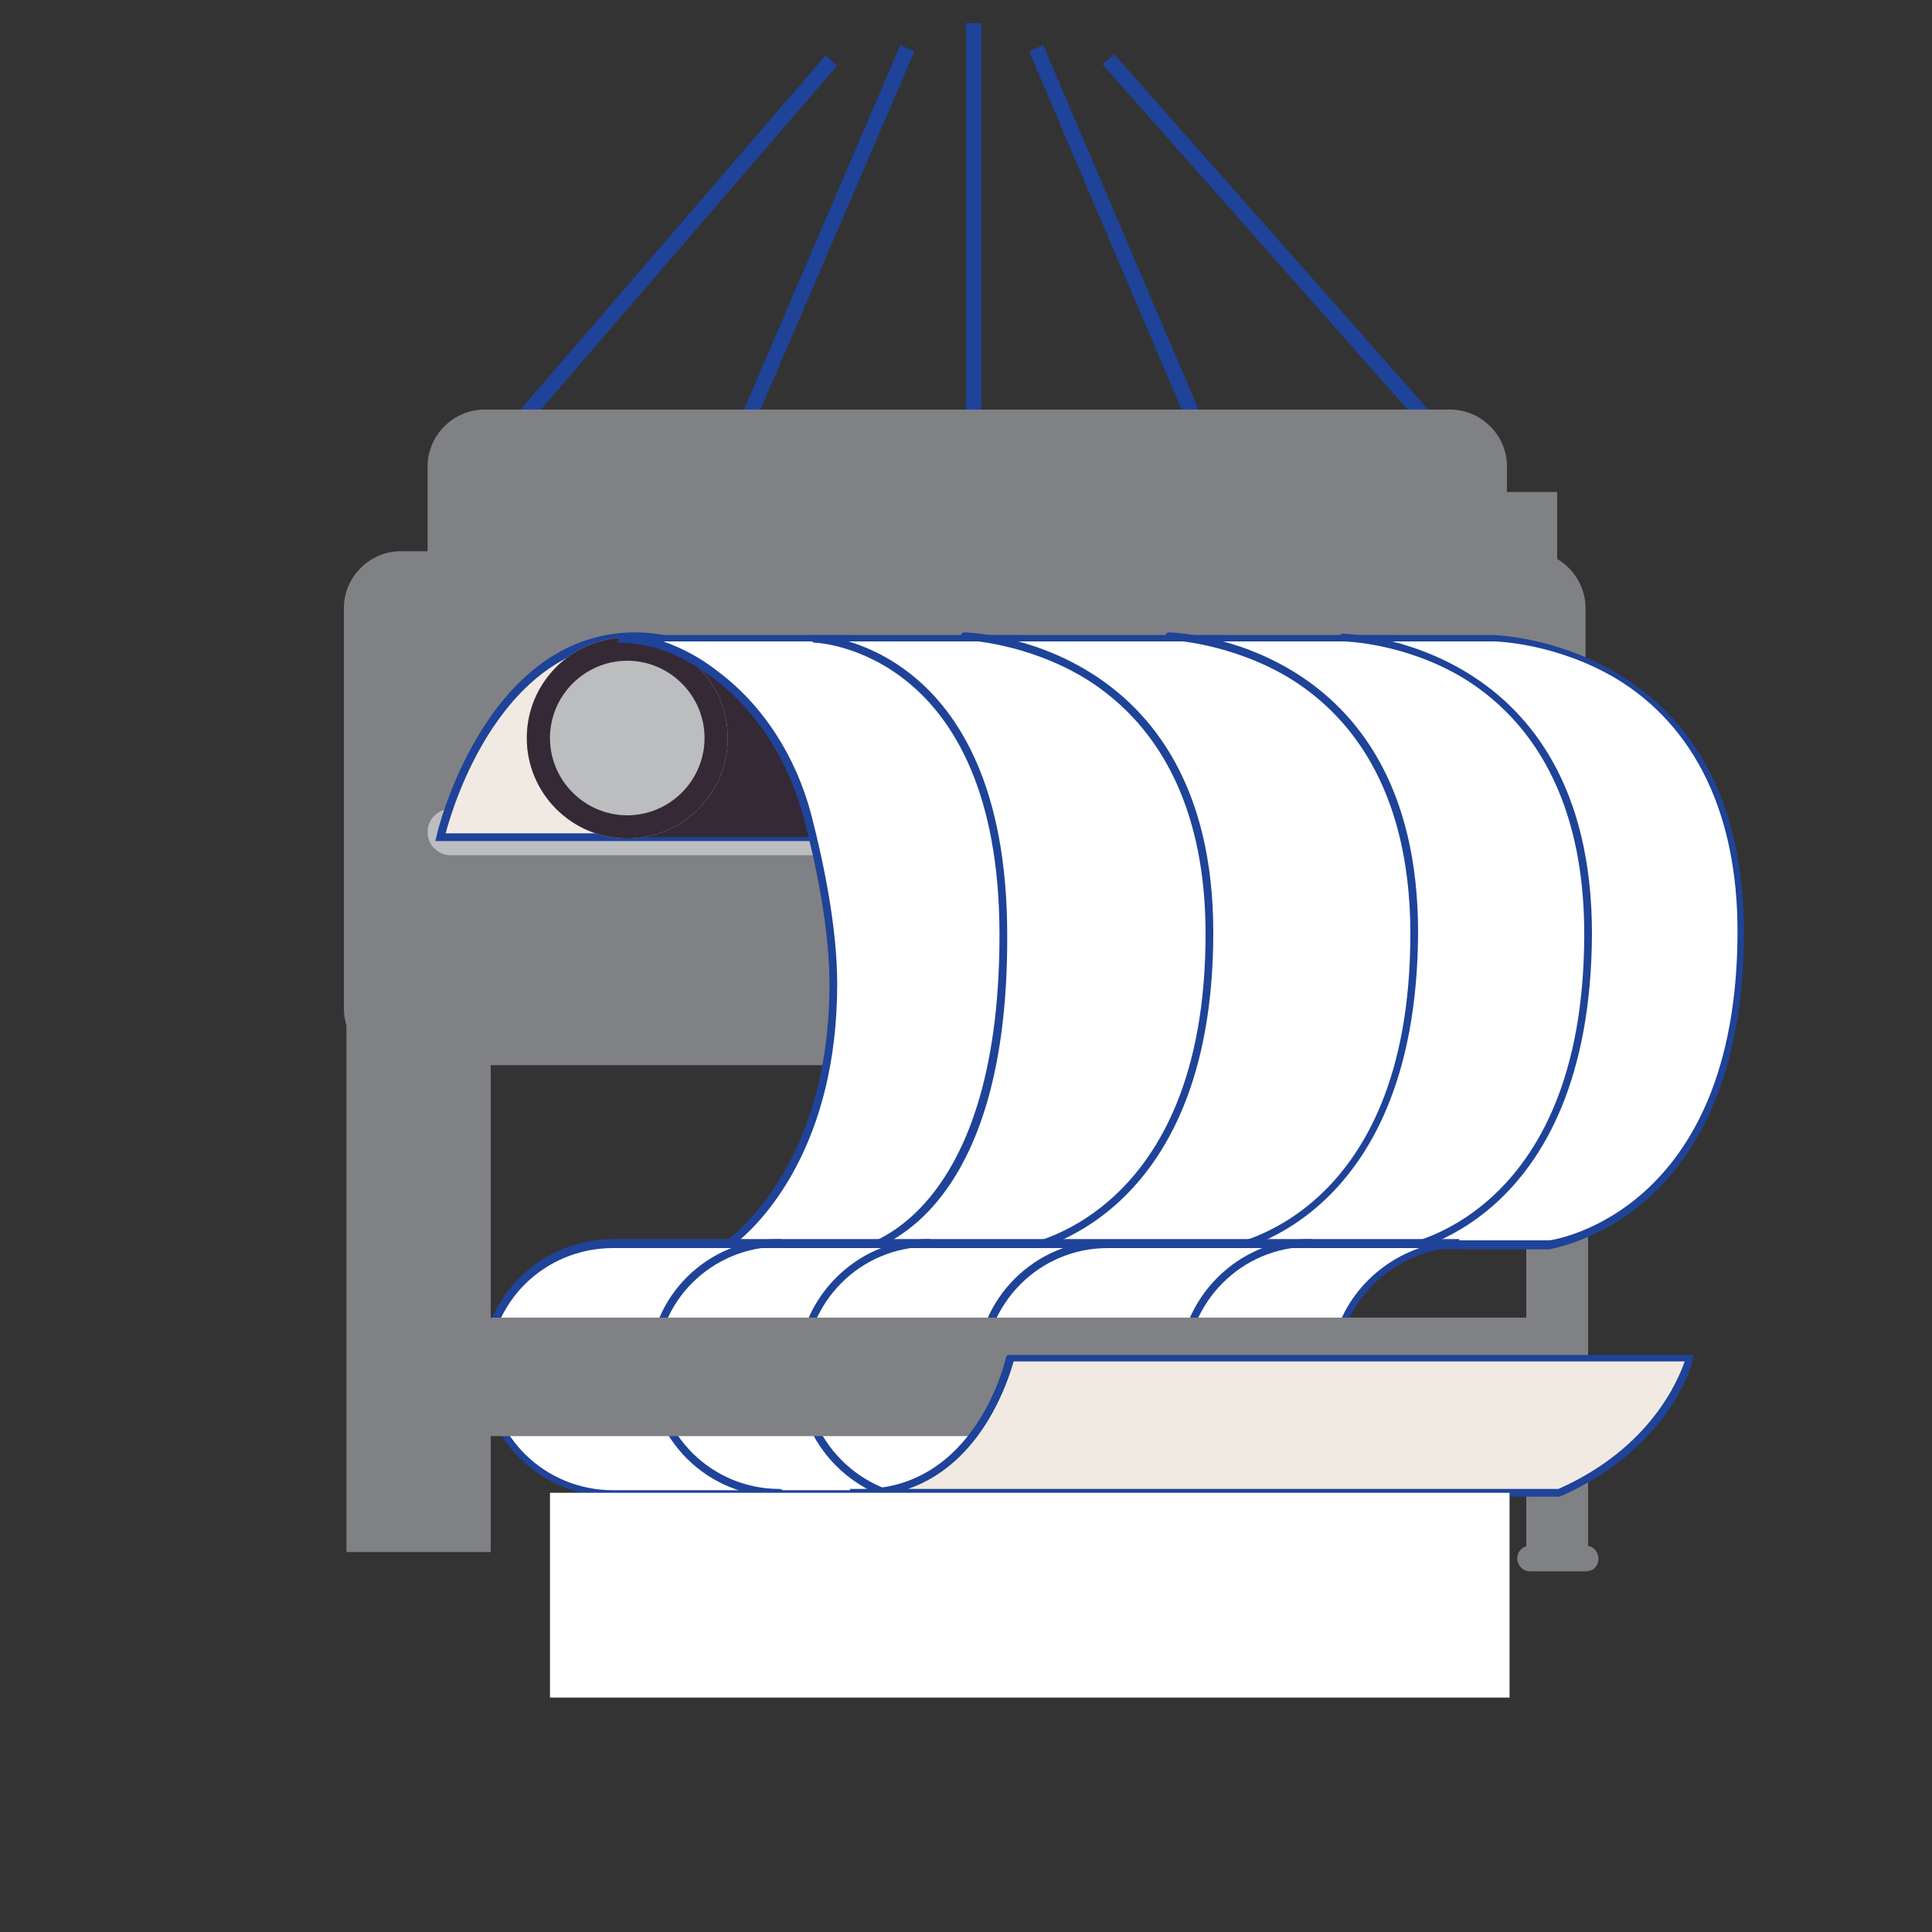
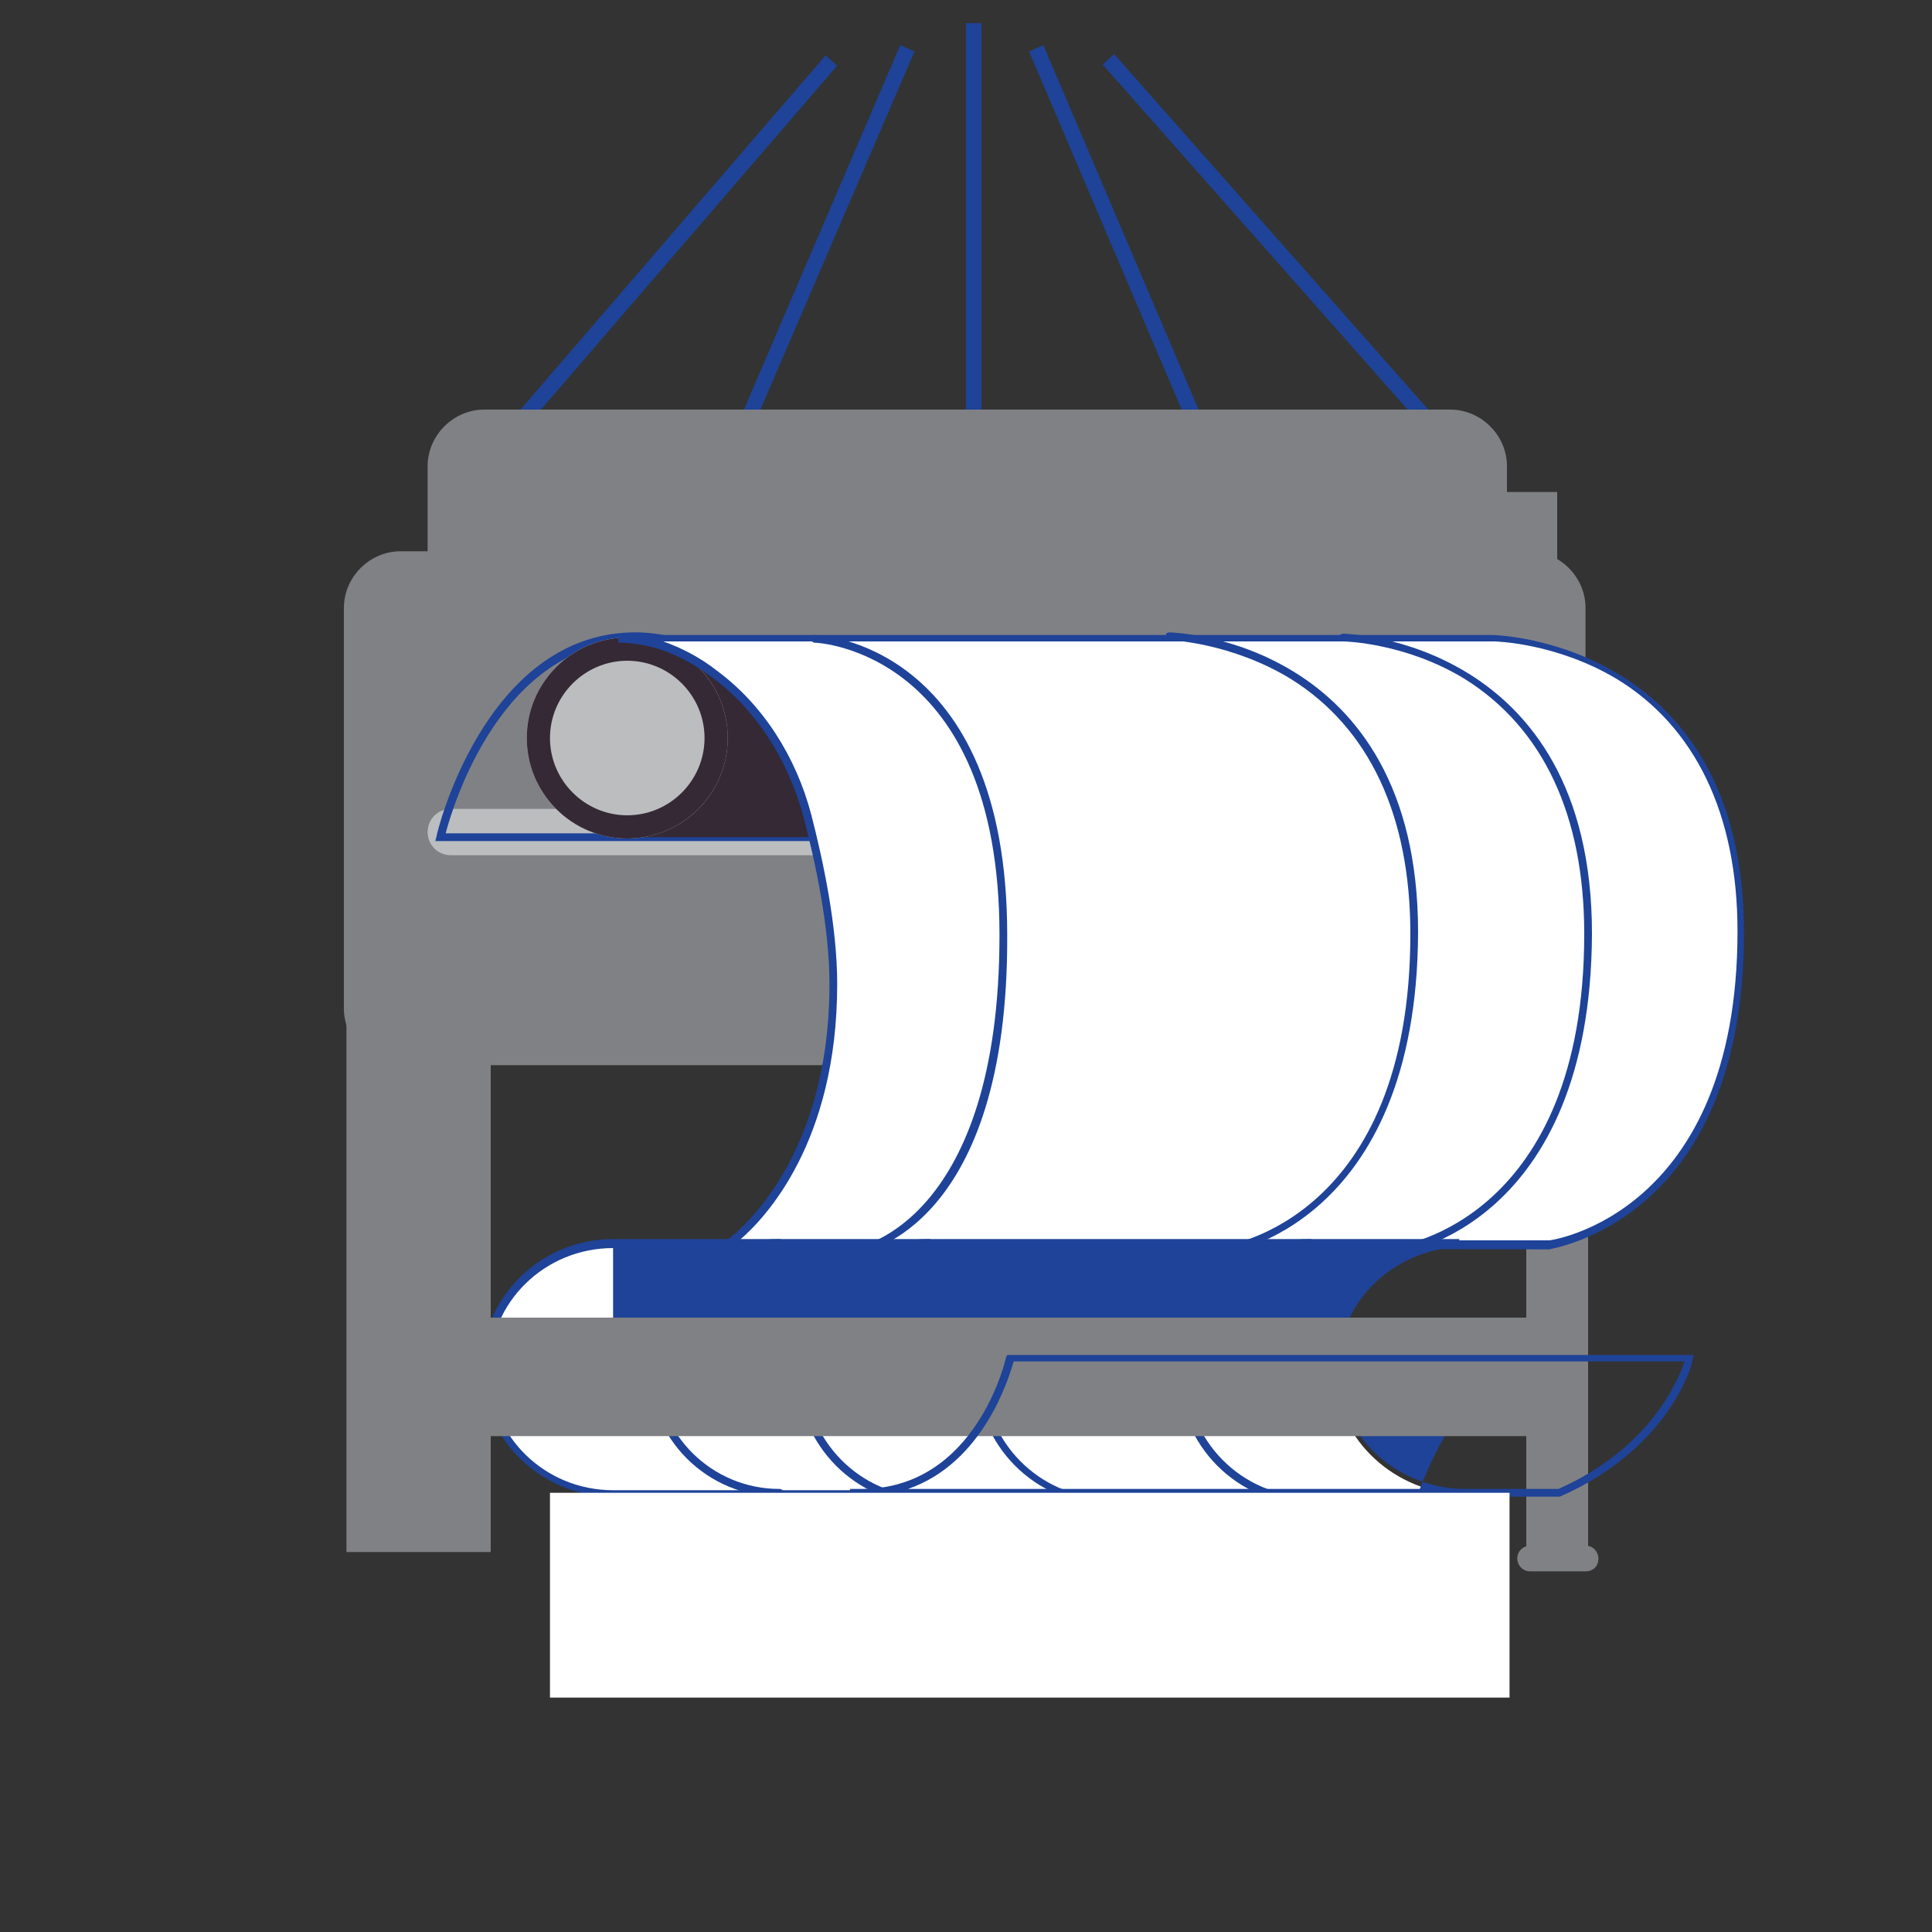
<svg xmlns="http://www.w3.org/2000/svg" version="1.1" id="Layer_1" x="0" y="0" viewBox="0 0 150 150" xml:space="preserve">
  <rect x="0" y="0" width="150" height="150" fill="#333333" stroke="none" />
  <style>
    .st0{fill:#808184}.st1{fill:#f27659}.st2{fill:#1e4398}.st3{fill:#bbbdbf}.st4{fill:#f1eae2}.st5{fill:#352935}.st6{fill:#fff}
  </style>
  <path id="XMLID_242_" class="st0" d="M118.7 82.7H31.1c-2.4 0-4.4-2-4.4-4.4V47.2c0-2.4 2-4.4 4.4-4.4h87.6c2.4 0 4.4 2 4.4 4.4v31.1c-.1 2.4-2 4.4-4.4 4.4z" />
  <path id="XMLID_247_" class="st0" d="M26.9 71h11.2v49.5H26.9V71z" />
  <path id="XMLID_245_" class="st0" d="M118.5 71h4.8v49.5h-4.8V71z" />
  <path id="XMLID_244_" class="st0" d="M123.1 122h-4.3c-.6 0-1-.5-1-1 0-.6.5-1 1-1h4.3c.6 0 1 .5 1 1 0 .6-.4 1-1 1z" />
  <path id="XMLID_11_" class="st1" d="M35.9 37.8L64.5 4.7" />
  <path class="st2" d="M35.5 37.5L64.1 4.3l.9.8-28.6 33.2-.9-.8z" />
  <path id="XMLID_10_" class="st1" d="M114.9 37.3L86 4.7" />
  <path class="st2" d="M85.6 5l.9-.8 28.9 32.7-.9.8L85.6 5zM75 1.8h1.2v36.5H75V1.8zM55.1 38L69.9 3.5 71 4 56.2 38.4l-1.1-.4zM79.9 4l1.1-.5L95.7 38l-1.1.5L79.9 4z" />
  <path id="XMLID_24_" class="st0" d="M112.6 76.7h-75c-2.4 0-4.4-2-4.4-4.4V36.2c0-2.4 2-4.4 4.4-4.4h75c2.4 0 4.4 2 4.4 4.4v36.1c0 2.5-2 4.4-4.4 4.4z" />
  <path id="XMLID_8_" class="st3" d="M114.1 66.4H35c-1 0-1.8-.8-1.8-1.8s.8-1.8 1.8-1.8h79.1c1 0 1.8.8 1.8 1.8s-.8 1.8-1.8 1.8z" />
-   <path id="XMLID_2_" class="st4" d="M64.3 65H34.2S37.7 49.7 49 49.5C60.3 49.2 64.3 65 64.3 65z" />
  <path class="st2" d="M64.7 65.3H33.8l.1-.4c0-.2 3.7-15.5 15.1-15.8s15.5 15.6 15.5 15.8l.2.4zm-30.1-.6h29.3c-.7-2.3-4.9-15.2-14.8-14.9C39 50 35.2 62.4 34.6 64.7z" />
  <path id="XMLID_12_" class="st5" d="M64.3 65H49.4s-.6-15.5-.3-15.5C59.6 49.5 64.3 65 64.3 65z" />
  <circle id="XMLID_9_" class="st3" cx="48.7" cy="57.3" r="7.8" />
  <path id="XMLID_6_" class="st5" d="M48.7 51.3c3.3 0 6 2.7 6 6s-2.7 6-6 6-6-2.7-6-6 2.7-6 6-6m0-1.8c-4.3 0-7.8 3.5-7.8 7.8s3.5 7.8 7.8 7.8 7.8-3.5 7.8-7.8-3.5-7.8-7.8-7.8z" />
  <path id="XMLID_5_" class="st6" d="M48 49.5c2.9 0 5.4 1.2 7.5 2.8 3.5 2.7 6 6.6 7.2 11.1.9 3.5 2 8.6 2 13 0 14.8-8.2 20.2-8.2 20.2h63.8s14.9-1.7 14.9-24.3S116 49.5 116 49.5H48" />
  <path class="st2" d="M55.5 96.9l.8-.5c.1-.1 8.1-5.5 8.1-20 0-4.4-1.1-9.5-2-12.9-1.2-4.5-3.7-8.4-7.1-10.9-2.4-1.8-4.8-2.7-7.3-2.7v-.6h67.9c.2 0 19.5.5 19.5 23.1 0 22.5-15 24.5-15.1 24.6l-64.8-.1zm-4-47.1c1.4.5 2.8 1.2 4.2 2.3 3.5 2.6 6.1 6.6 7.3 11.2.9 3.5 2 8.6 2 13.1 0 12.3-5.6 18.2-7.6 19.9h62.9c.1 0 14.6-2 14.6-24 0-9.1-3.3-15.9-9.4-19.6-4.7-2.8-9.4-2.9-9.5-2.9H51.5z" />
  <path class="st2" d="M108.6 97.3c-.1 0-.3-.1-.3-.3 0-.2.1-.3.3-.3.1 0 14.4-2 14.4-24.2 0-9.2-3.2-16-9.3-19.8-4.6-2.8-9.3-2.9-9.4-2.9-.2 0-.3-.1-.3-.3s.1-.3.3-.3c.2 0 19.3.5 19.3 23.3-.1 22.7-14.8 24.8-15 24.8z" />
  <path class="st2" d="M95.1 97.3c-.1 0-.3-.1-.3-.3 0-.2.1-.3.3-.3.1 0 14.4-2 14.4-24.2 0-9.2-3.2-16-9.3-19.8-4.6-2.8-9.3-3-9.4-3-.2 0-.3-.1-.3-.3s.1-.3.3-.3c.2 0 19.3.5 19.3 23.3-.1 22.8-14.9 24.9-15 24.9z" />
-   <path class="st2" d="M79.2 97.3c-.1 0-.3-.1-.3-.3 0-.2.1-.3.3-.3.1 0 14.4-2 14.4-24.2 0-9.2-3.2-16-9.3-19.8-4.6-2.8-9.3-3-9.4-3-.2 0-.3-.1-.3-.3s.1-.3.3-.3c.2 0 19.3.5 19.3 23.3s-14.8 24.9-15 24.9z" />
  <path class="st2" d="M66.7 97.3c-.1 0-.3-.1-.3-.2 0-.2.1-.3.2-.3s11-2 11-24.2c0-22.1-14.2-22.7-14.3-22.7-.2 0-.3-.1-.3-.3s.1-.3.3-.3c.1 0 14.9.5 14.9 23.3.1 22.6-11 24.6-11.5 24.7z" />
  <g id="XMLID_190_">
    <path id="XMLID_4_" class="st6" d="M103.6 106.3c0-5.2 4.3-9.4 9.7-9.7H47.6c-5.5 0-9.9 4.4-9.9 9.7 0 5.3 4.5 9.7 9.9 9.7h65.6c-5.3-.3-9.6-4.6-9.6-9.7z" />
-     <path class="st2" d="M112.7 116.2H47.6c-5.6 0-10.2-4.5-10.2-10s4.6-10 10.2-10h65.7v.6c-5.3.3-9.4 4.4-9.4 9.4s4.1 9.1 9.4 9.4v.6h-.6zM47.6 96.9c-5.3 0-9.6 4.2-9.6 9.4s4.3 9.4 9.6 9.4h62.6c-4.1-1.4-6.9-5.1-6.9-9.4s2.9-8 6.9-9.4H47.6z" />
+     <path class="st2" d="M112.7 116.2H47.6c-5.6 0-10.2-4.5-10.2-10s4.6-10 10.2-10h65.7v.6c-5.3.3-9.4 4.4-9.4 9.4s4.1 9.1 9.4 9.4v.6h-.6zM47.6 96.9c-5.3 0-9.6 4.2-9.6 9.4s4.3 9.4 9.6 9.4h62.6s2.9-8 6.9-9.4H47.6z" />
  </g>
  <path id="XMLID_30_" class="st2" d="M60.5 116.2c-5.6 0-10.1-4.5-10.1-10s4.5-10 10.1-10c.2 0 .3.1.3.3 0 .2-.1.3-.3.3-5.2 0-9.5 4.2-9.5 9.4s4.3 9.4 9.5 9.4c.2 0 .3.1.3.3 0 .2-.1.3-.3.3z" />
  <path id="XMLID_50_" class="st2" d="M72.1 116.8c-5.6 0-10.2-4.6-10.2-10.3s4.6-10.3 10.2-10.3c.2 0 .3.1.3.3 0 .2-.1.3-.3.3-5.3 0-9.6 4.3-9.6 9.7 0 5.3 4.3 9.7 9.6 9.7.2 0 .3.1.3.3s-.1.3-.3.3z" />
  <path id="XMLID_52_" class="st2" d="M86 116.8c-5.6 0-10.2-4.6-10.2-10.3S80.4 96.3 86 96.3c.2 0 .3.1.3.3 0 .2-.1.3-.3.3-5.3 0-9.6 4.3-9.6 9.7 0 5.3 4.3 9.7 9.6 9.7.2 0 .3.1.3.3s-.1.2-.3.2z" />
  <path id="XMLID_54_" class="st2" d="M101.7 116.8c-5.6 0-10.2-4.6-10.2-10.3s4.6-10.3 10.2-10.3c.2 0 .3.1.3.3 0 .2-.1.3-.3.3-5.3 0-9.6 4.3-9.6 9.7 0 5.3 4.3 9.7 9.6 9.7.2 0 .3.1.3.3s-.1.3-.3.3z" />
  <path id="XMLID_3_" class="st0" d="M36.5 102.3h82v9.2h-82v-9.2z" />
-   <path id="XMLID_1_" class="st4" d="M121.1 115.9H66.9c9.2 0 11.5-10.5 11.5-10.5h52.7c.1.1-1.5 6.8-10 10.5z" />
  <path class="st2" d="M121.1 116.2H66v-.6h.9c8.9 0 11.2-10.1 11.2-10.2l.1-.2h53.3l-.1.4c.1 0-1.6 6.8-10.3 10.6zm-50.6-.6H121c7.2-3.2 9.3-8.5 9.8-9.9H78.7c-.4 1.4-2.4 7.9-8.2 9.9z" />
  <path id="XMLID_29_" class="st0" d="M42.6 38.2h78.3v8.6H42.6v-8.6z" />
  <path id="XMLID_88_" class="st6" d="M42.7 115.9h74.5v15.9H42.7v-15.9z" />
</svg>